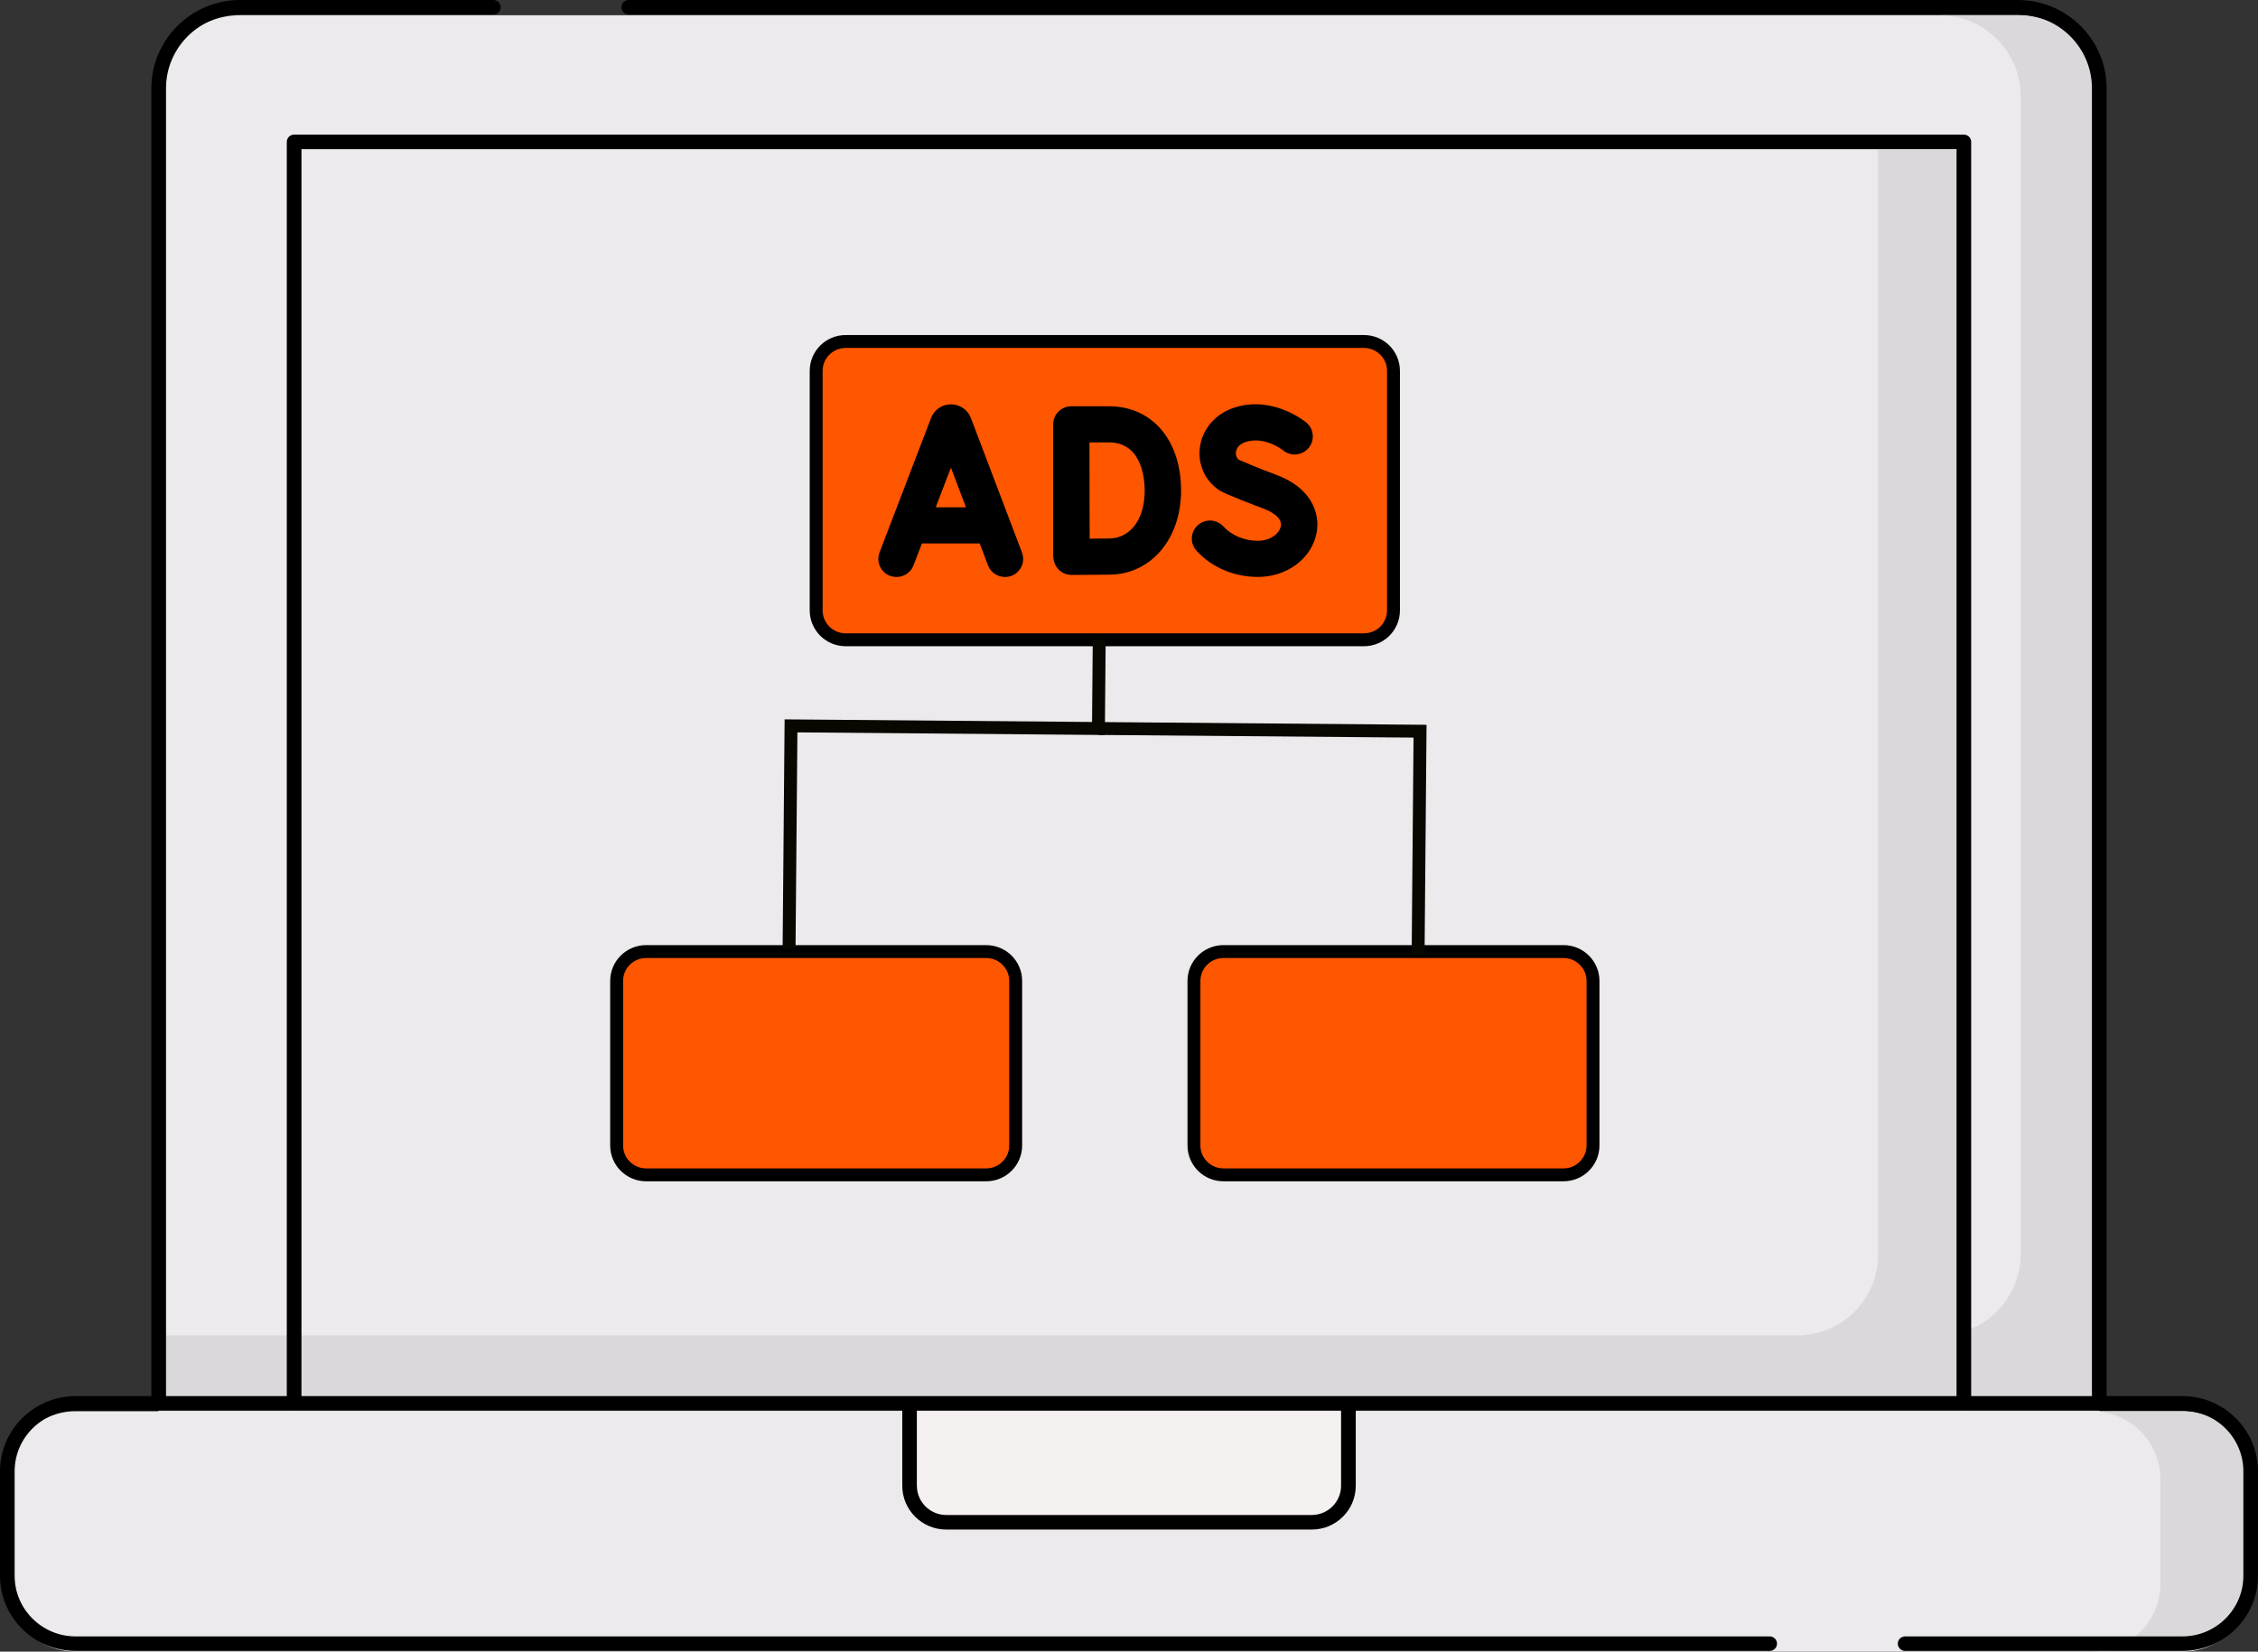
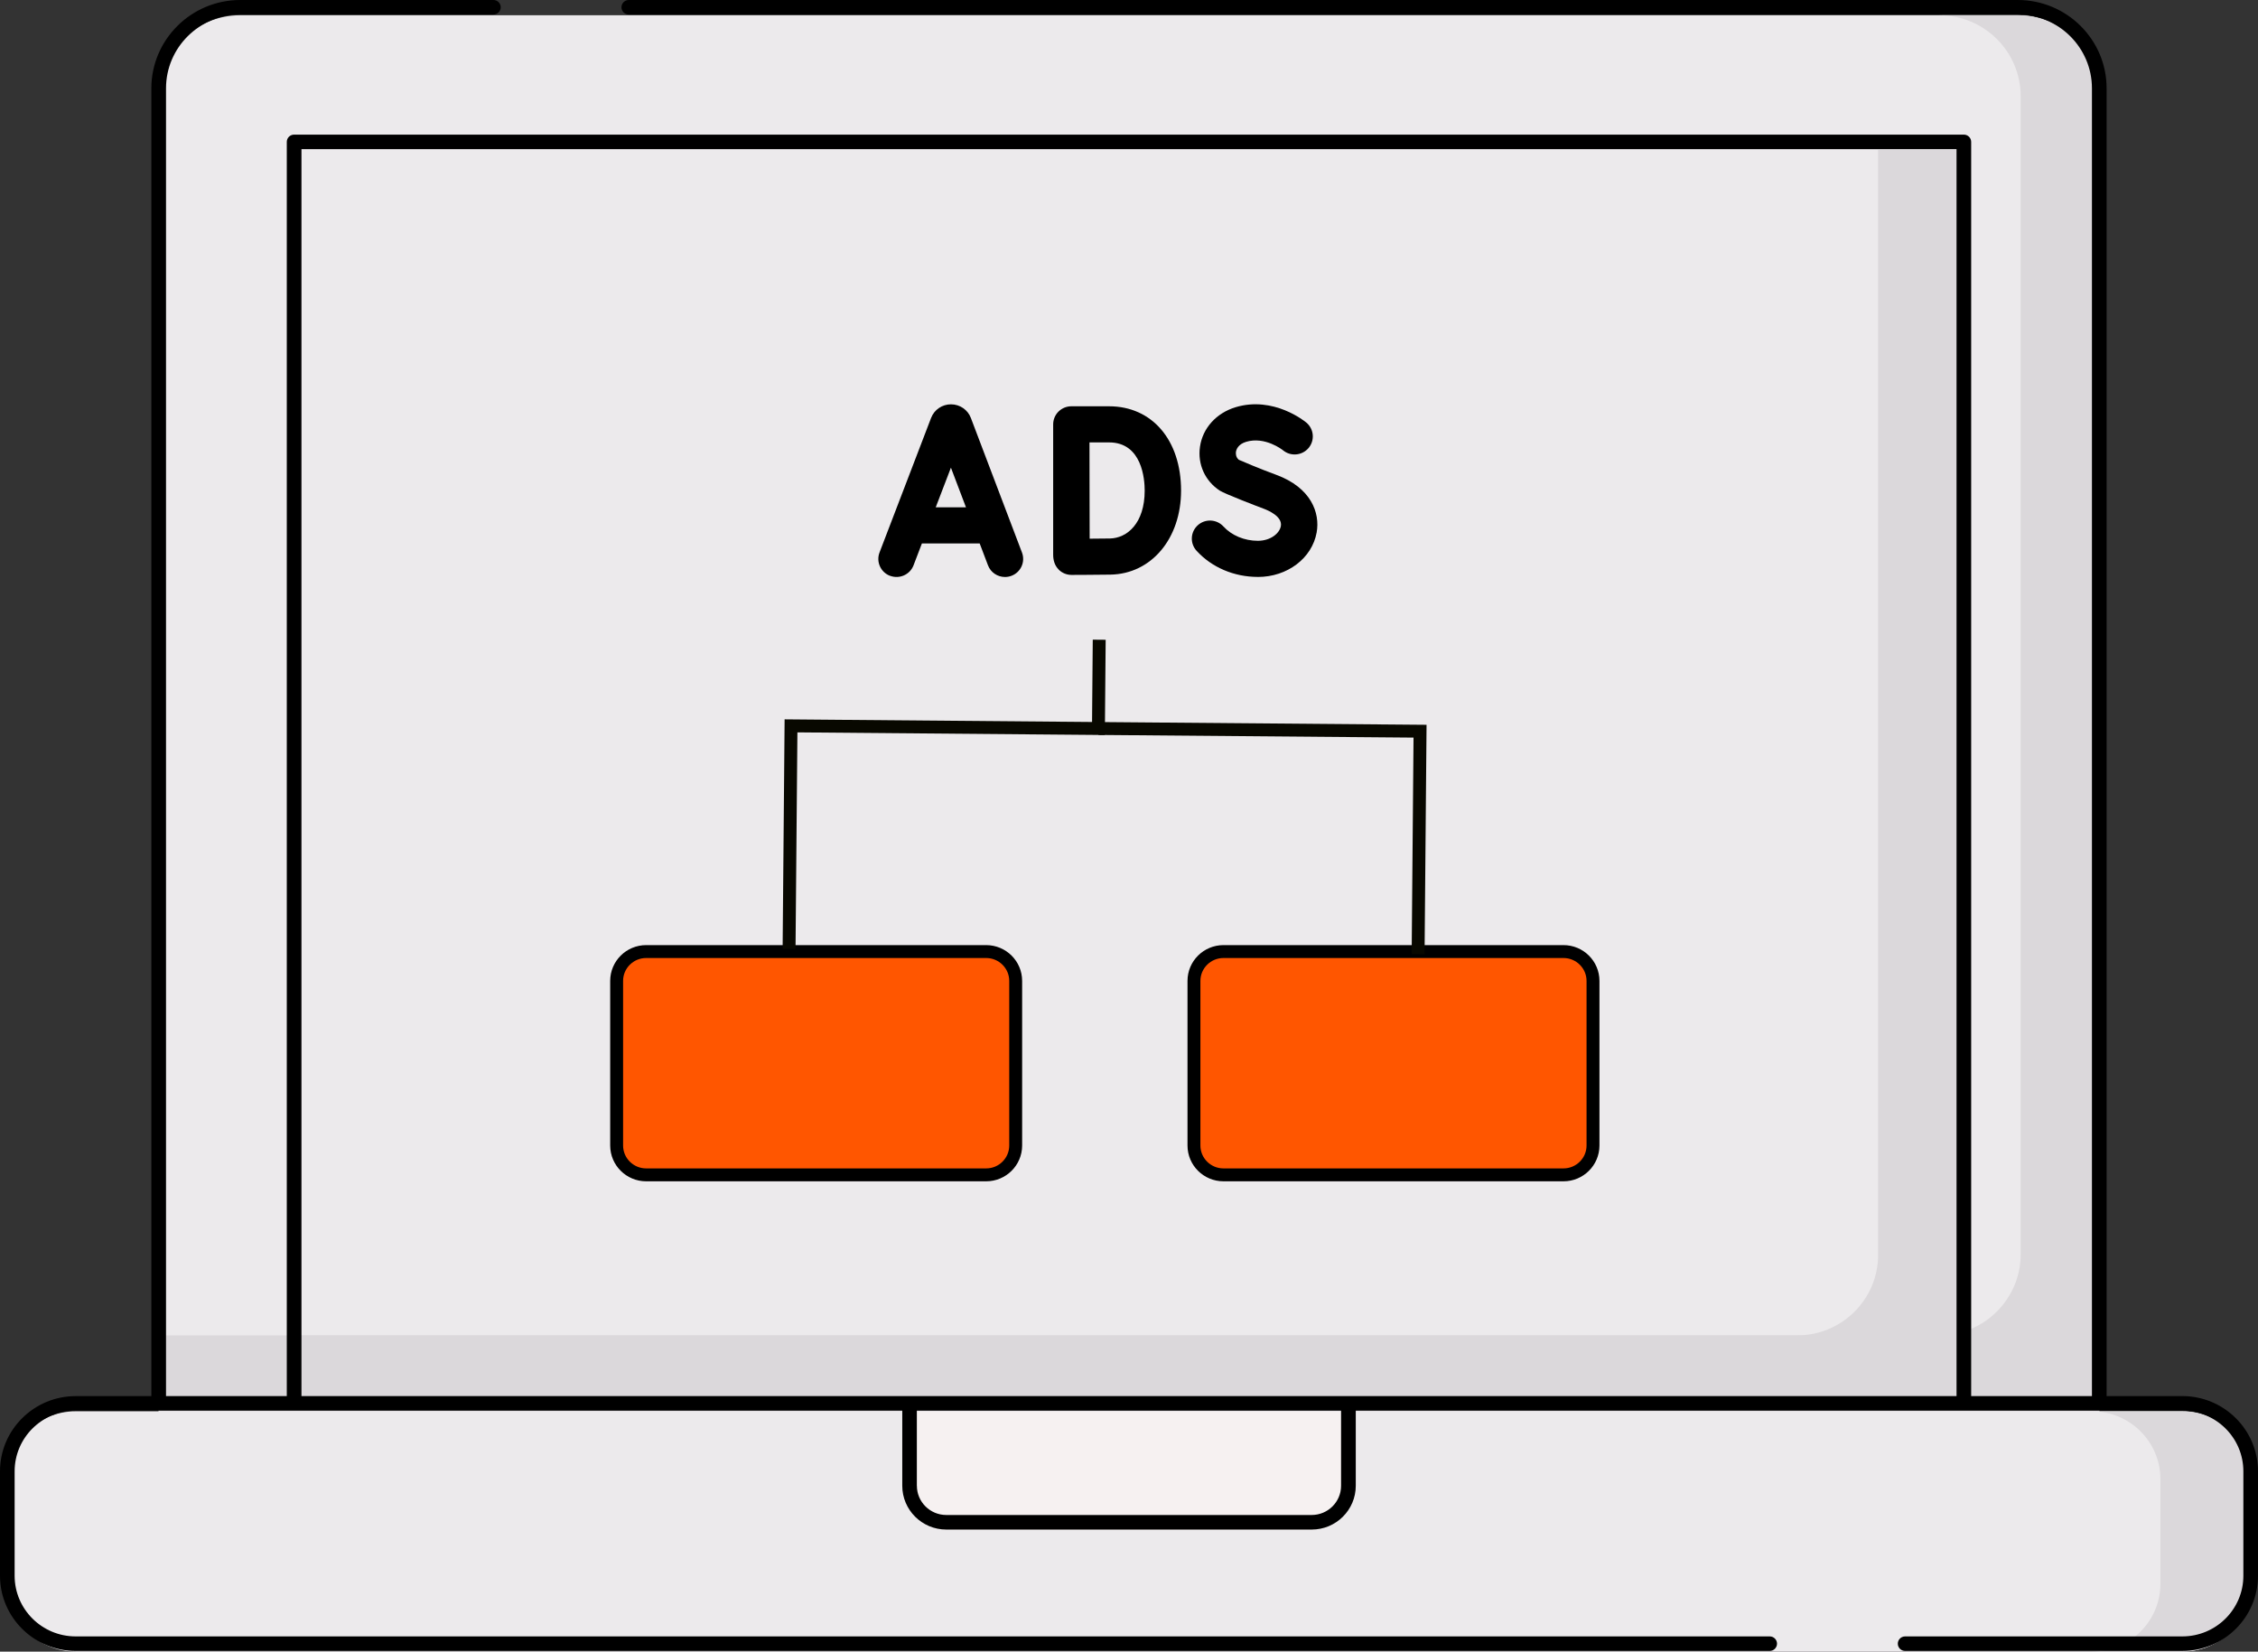
<svg xmlns="http://www.w3.org/2000/svg" width="175" height="128" viewBox="0 0 175 128" fill="none">
  <rect x="0" y="0" width="175" height="128" fill="#333333" stroke="none" />
  <g clip-path="url(#clip0_792_131)">
    <path d="M162.7 116.332H12.3V7.462C12.3 3.994 15.129 1.182 18.618 1.182H156.382C159.871 1.182 162.7 3.994 162.7 7.462V116.332Z" fill="#ECEAEC" />
    <path d="M156.382 1.182H150.291C153.78 1.182 156.608 3.994 156.608 7.462V97.202C156.608 100.676 153.774 103.493 150.279 103.493H12.3V116.332H162.7V7.462C162.7 3.994 159.871 1.182 156.382 1.182Z" fill="#DBD8DB" />
-     <path d="M22.794 11.613H152.203V116.332H22.794V11.613Z" fill="#ECEAEC" />
    <path d="M145.559 11.613V97.252C145.559 100.699 142.748 103.493 139.28 103.493H22.794V116.332H152.203V11.613H145.556H145.559Z" fill="#DBD8DB" />
    <path d="M169.138 128H5.862C2.937 128 0.567 125.644 0.567 122.737V114.642C0.567 111.734 2.937 109.378 5.862 109.378H169.135C172.06 109.378 174.43 111.734 174.43 114.642V122.737C174.43 125.644 172.06 128 169.135 128H169.138Z" fill="#ECEAEC" />
    <path d="M169.138 109.378H162.142C165.067 109.378 167.437 111.734 167.437 114.642V122.737C167.437 125.644 165.067 128 162.142 128H169.138C172.063 128 174.433 125.644 174.433 122.737V114.642C174.433 111.734 172.063 109.378 169.138 109.378Z" fill="#DBD8DB" />
    <path d="M101.662 118.597H73.341C71.769 118.597 70.498 117.33 70.498 115.771V109.381H104.511V115.771C104.511 117.333 103.237 118.597 101.665 118.597H101.662Z" fill="#F6F1F1" />
    <path d="M147.65 127.947C147.336 127.947 147.084 127.693 147.084 127.384C147.084 127.075 147.339 126.821 147.65 126.821H169.138C171.746 126.821 173.866 124.713 173.866 122.121V114.026C173.866 111.433 171.746 109.326 169.138 109.326H105.075V115.149C105.075 117.021 103.545 118.542 101.662 118.542H73.341C71.458 118.542 69.928 117.021 69.928 115.149V109.326H5.862C3.254 109.326 1.134 111.433 1.134 114.026V122.121C1.134 124.713 3.254 126.821 5.862 126.821H137.156C137.471 126.821 137.723 127.075 137.723 127.384C137.723 127.693 137.468 127.947 137.156 127.947H5.862C2.629 127.947 0 125.332 0 122.121V114.026C0 110.812 2.632 108.199 5.862 108.199H11.73V6.843C11.733 3.071 14.823 0 18.618 0H38.24C38.554 0 38.807 0.254 38.807 0.563C38.807 0.873 38.551 1.127 38.24 1.127H18.618C15.449 1.127 12.867 3.69 12.867 6.843V108.196H22.227V10.997C22.227 10.684 22.483 10.433 22.794 10.433H152.203C152.517 10.433 152.77 10.687 152.77 10.997V108.196H162.13V6.843C162.13 3.693 159.551 1.127 156.379 1.127H48.731C48.417 1.127 48.164 0.873 48.164 0.563C48.164 0.254 48.42 0 48.731 0H156.382C160.18 0 163.267 3.071 163.267 6.843V108.196H169.135C172.368 108.196 174.997 110.812 175 114.023V122.118C175 125.332 172.368 127.945 169.138 127.945H147.65V127.947ZM71.061 115.149C71.061 116.399 72.084 117.412 73.338 117.412H101.659C102.916 117.412 103.936 116.396 103.936 115.149V109.326H71.058V115.149H71.061ZM23.364 108.196H151.636V11.56H23.364V108.196Z" fill="black" />
-     <path d="M105.71 49.583H65.543C64.28 49.583 63.255 48.565 63.255 47.309V28.74C63.255 27.485 64.28 26.466 65.543 26.466H105.71C106.973 26.466 107.998 27.485 107.998 28.74V47.309C107.998 48.565 106.973 49.583 105.71 49.583Z" fill="#FF5600" stroke="black" stroke-miterlimit="10" />
    <path d="M76.43 91.051H50.079C48.816 91.051 47.791 90.032 47.791 88.777V76.02C47.791 74.765 48.816 73.746 50.079 73.746H76.43C77.693 73.746 78.718 74.765 78.718 76.02V88.777C78.718 90.032 77.693 91.051 76.43 91.051Z" fill="#FF5600" stroke="black" stroke-miterlimit="10" />
-     <path d="M94.822 91.051H121.173C122.436 91.051 123.461 90.032 123.461 88.777V76.02C123.461 74.765 122.436 73.746 121.173 73.746H94.822C93.559 73.746 92.534 74.765 92.534 76.02V88.777C92.534 90.032 93.559 91.051 94.822 91.051Z" fill="#FF5600" stroke="black" stroke-miterlimit="10" />
+     <path d="M94.822 91.051H121.173C122.436 91.051 123.461 90.032 123.461 88.777V76.02C123.461 74.765 122.436 73.746 121.173 73.746H94.822C93.559 73.746 92.534 74.765 92.534 76.02V88.777C92.534 90.032 93.559 91.051 94.822 91.051" fill="#FF5600" stroke="black" stroke-miterlimit="10" />
    <path d="M109.907 73.95L110.056 56.668L85.133 56.458" stroke="#080800" stroke-miterlimit="10" />
    <path d="M85.192 49.578L85.15 54.394L85.133 56.458L61.305 56.254L61.155 73.536" stroke="#080800" stroke-miterlimit="10" />
    <path d="M68.982 44.623C69.707 44.898 70.524 44.536 70.8 43.815L71.449 42.119H75.928L76.571 43.812C76.783 44.373 77.32 44.717 77.89 44.717C78.055 44.717 78.222 44.688 78.386 44.627C79.115 44.355 79.482 43.546 79.206 42.822L75.244 32.389C75.009 31.77 74.407 31.335 73.702 31.335C73.029 31.335 72.415 31.738 72.163 32.386L68.165 42.819C67.889 43.541 68.254 44.352 68.979 44.627L68.982 44.623ZM73.699 36.245L74.865 39.316H72.521L73.699 36.245Z" fill="black" />
    <path d="M82.055 44.151C82.319 44.41 82.674 44.556 83.047 44.556H83.053C83.141 44.556 85.23 44.548 86.064 44.533C89.233 44.478 91.535 41.739 91.535 38.02C91.535 34.111 89.292 31.487 85.955 31.487H83.03C82.657 31.487 82.299 31.636 82.034 31.899C81.77 32.161 81.623 32.517 81.623 32.891V32.9V42.992C81.623 43.43 81.746 43.841 82.061 44.151H82.055ZM85.952 34.286C88.516 34.286 88.716 37.144 88.716 38.02C88.716 40.551 87.359 41.71 86.014 41.733C85.653 41.739 85.033 41.745 84.451 41.748C84.448 40.542 84.443 38.864 84.443 38.008C84.443 37.293 84.442 35.542 84.437 34.286H85.952Z" fill="black" />
    <path d="M97.489 44.714C99.771 44.714 101.686 43.263 102.044 41.266C102.314 39.76 101.63 37.795 98.899 36.794C97.603 36.318 96.399 35.802 96.014 35.635C95.765 35.428 95.774 35.145 95.788 35.025C95.812 34.853 95.941 34.432 96.581 34.24C98.038 33.802 99.395 34.862 99.439 34.9C100.035 35.39 100.916 35.311 101.416 34.721C101.915 34.129 101.839 33.247 101.242 32.748C101.14 32.663 98.714 30.675 95.768 31.557C94.27 32.007 93.207 33.18 93.001 34.625C92.804 35.983 93.398 37.288 94.546 38.029C94.925 38.274 97.489 39.258 97.924 39.419C98.273 39.547 99.404 40.023 99.269 40.773C99.169 41.334 98.473 41.912 97.486 41.912C96.449 41.912 95.454 41.497 94.819 40.802C94.296 40.23 93.406 40.186 92.831 40.706C92.255 41.225 92.211 42.11 92.734 42.682C93.909 43.973 95.641 44.711 97.486 44.711L97.489 44.714Z" fill="black" />
  </g>
  <defs>
    <clipPath id="clip0_792_131">
      <rect width="175" height="128" fill="white" />
    </clipPath>
  </defs>
</svg>